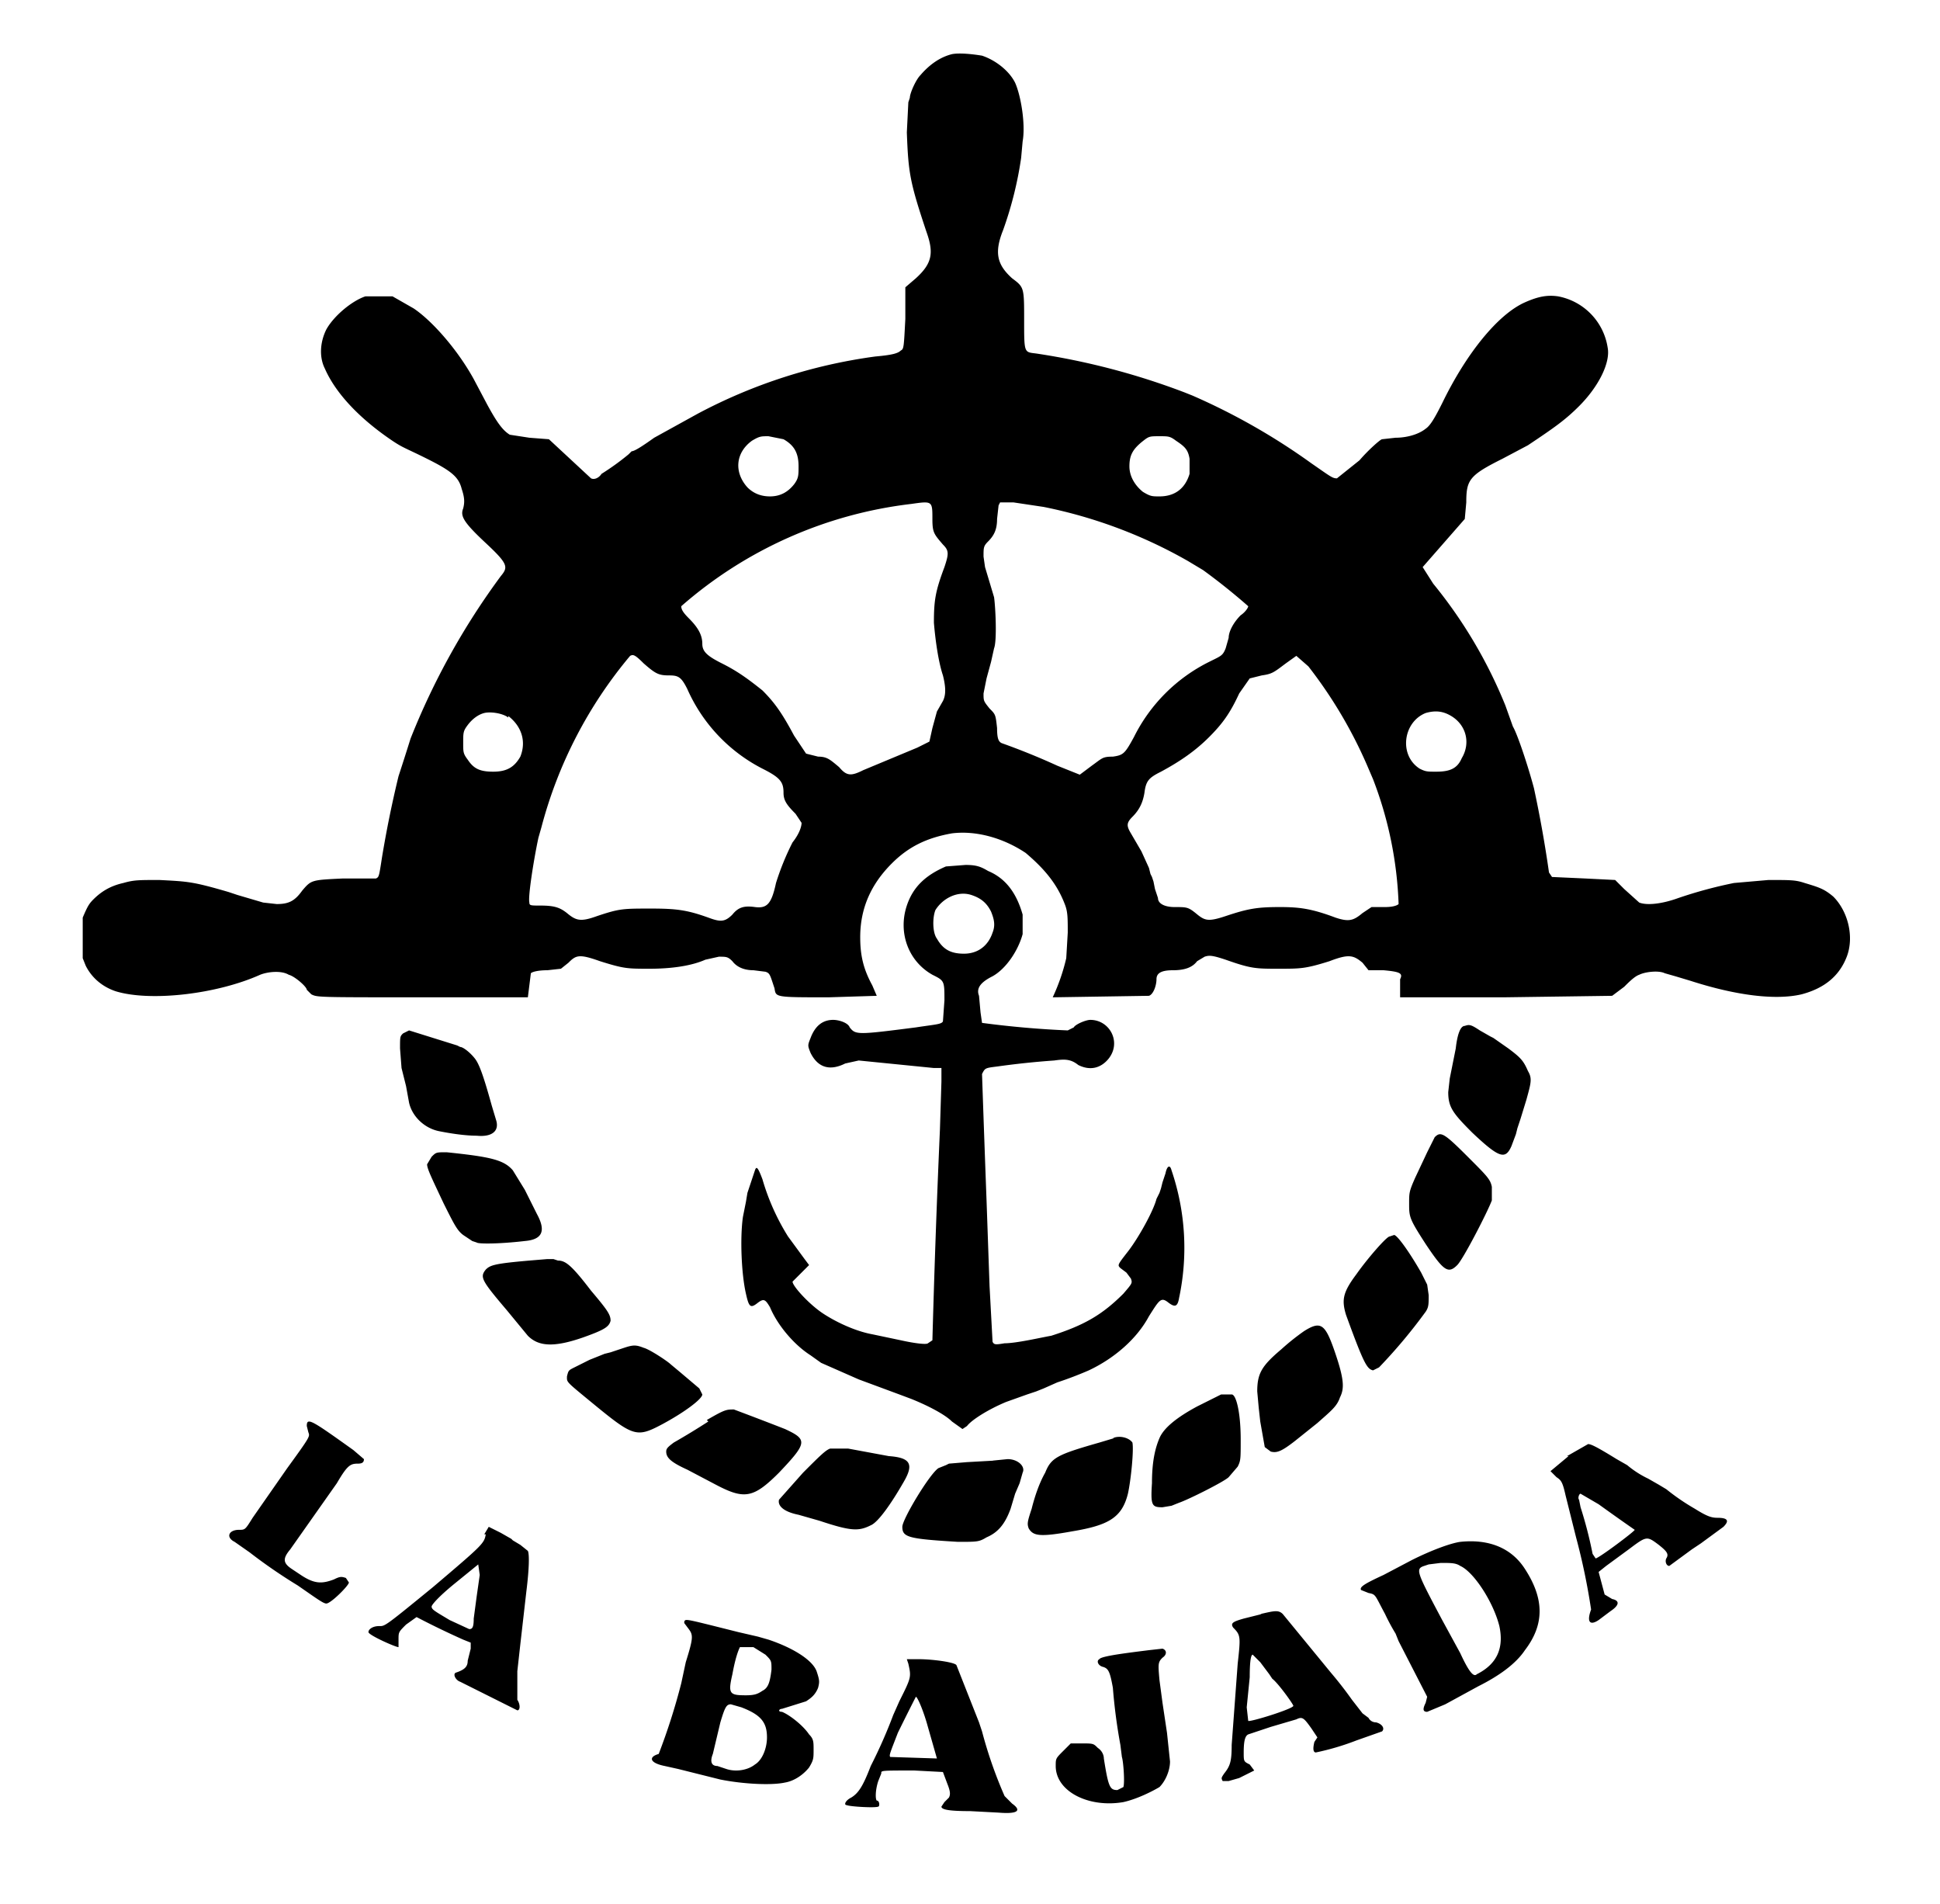
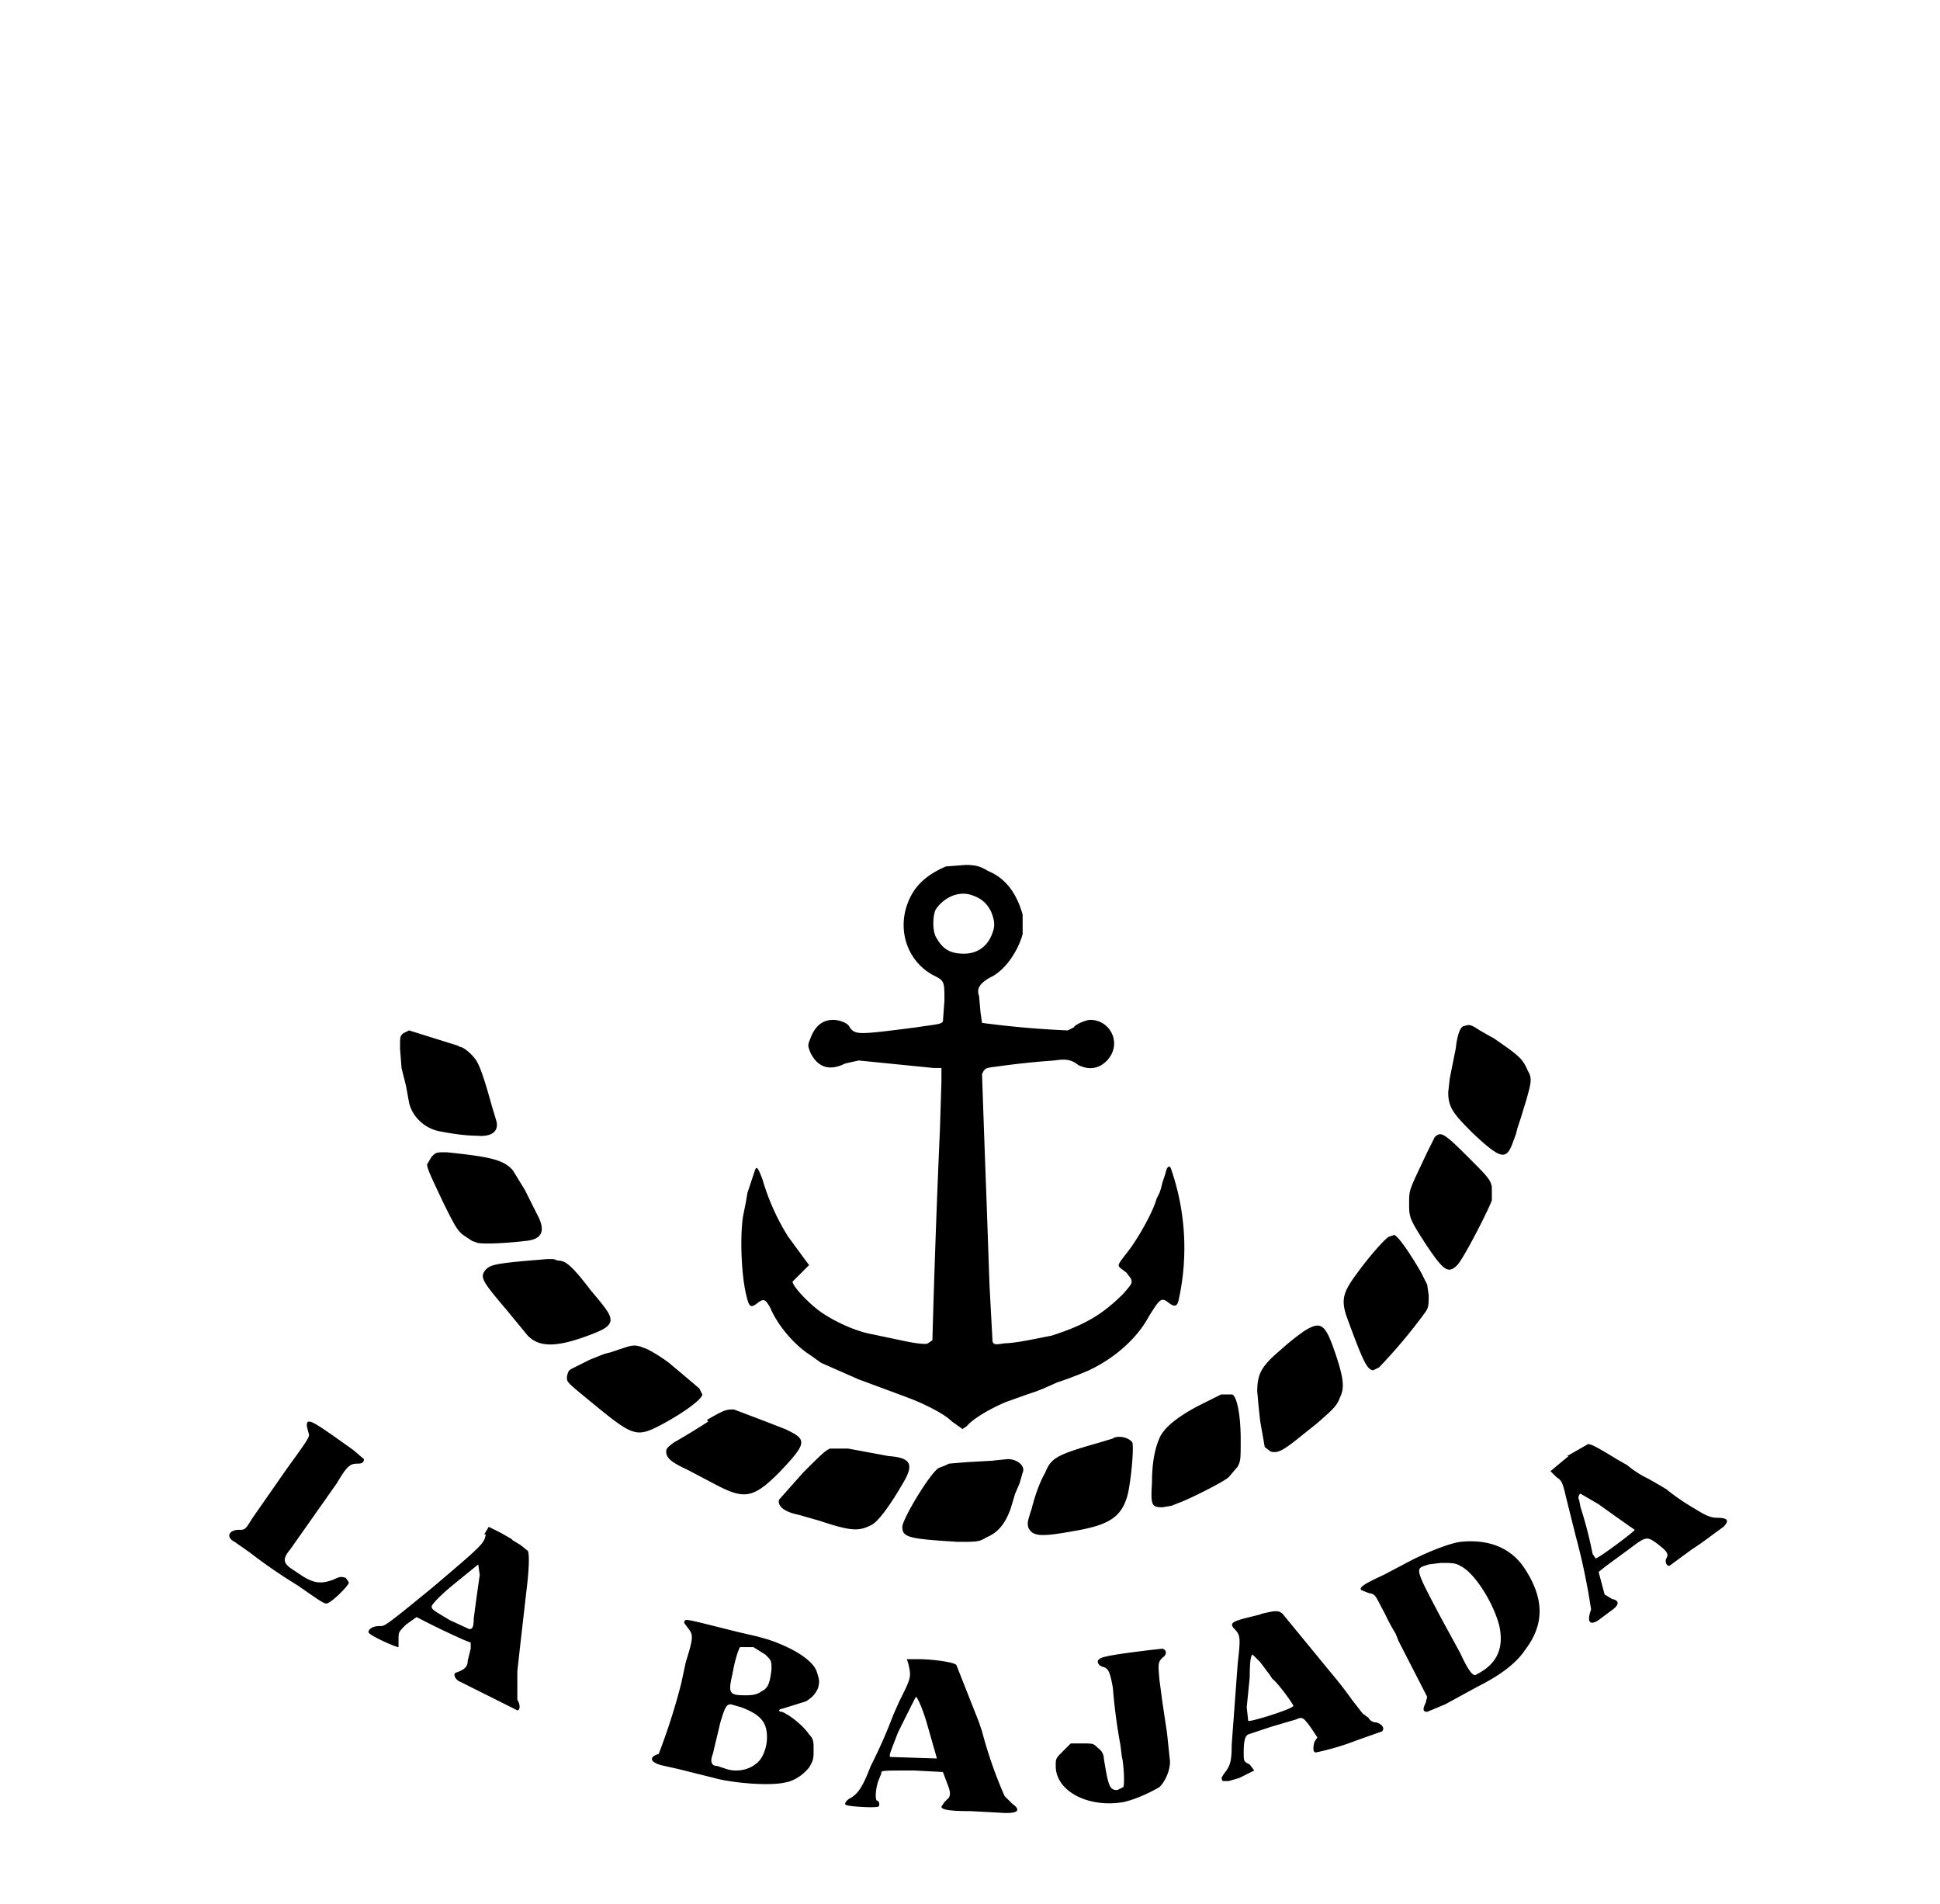
<svg xmlns="http://www.w3.org/2000/svg" version="1.0" viewBox="0 0 1290 1266">
-   <path d="M633 36c-8 2-15 7-21 14-3 3-7 12-7 15l-1 3-1 20c1 27 2 33 13 66 5 14 4 21-7 31l-7 6v21c-1 19-1 20-3 21-2 2-6 3-17 4a351 351 0 0 0-118 38l-29 16c-7 5-13 9-15 9l-2 2a168 168 0 0 1-18 13c-2 3-5 4-7 3l-14-13-14-13-13-1-13-2c-5-3-9-9-15-20l-9-17c-11-20-28-39-40-47l-14-8h-18c-9 3-21 13-26 22-4 8-5 18-1 26 7 16 22 32 42 46 10 7 10 6 26 14s21 12 23 20c2 6 2 9 1 13-2 5 0 9 15 23s15 16 10 22a478 478 0 0 0-60 108 1863 1863 0 0 1-8 25 738 738 0 0 0-11 54c-2 13-2 13-4 14h-22c-21 1-21 1-27 8-5 7-9 9-17 9l-9-1-17-5-6-2c-24-7-27-7-46-8-14 0-17 0-24 2-9 2-15 6-20 11-3 3-4 5-7 12v27l2 5c4 8 11 14 20 17 23 7 67 2 96-11 5-2 14-3 19 0 4 1 12 8 12 10l3 3c4 2 4 2 74 2h70l1-8 1-8c1-1 5-2 11-2l9-1 5-4c5-5 7-6 21-1 16 5 18 5 33 5s28-2 37-6l9-2c5 0 6 0 9 3 3 4 8 6 14 6l8 1c3 1 3 2 6 11 1 6 0 6 36 6l32-1-3-7c-6-11-8-20-8-32 0-19 7-35 21-49 11-11 23-17 40-20 16-2 34 3 49 13 13 11 21 21 26 34 2 5 2 9 2 19l-1 17a131 131 0 0 1-9 26l64-1c3-1 5-7 5-11s3-6 11-6 13-2 16-6l5-3c3-1 5-1 14 2 17 6 20 6 35 6s18 0 34-5c13-5 16-4 22 1l4 5h10c11 1 13 2 11 6v12h69l72-1 8-6c3-3 7-7 10-8 4-2 13-3 17-1l7 2 10 3c31 10 57 13 74 9 15-4 25-12 30-25s1-30-9-40c-6-5-9-6-19-9-6-2-9-2-24-2l-23 2a295 295 0 0 0-37 10c-11 4-21 5-26 3l-10-9-6-6-20-1-22-1-2-3a801 801 0 0 0-10-56c-4-15-11-36-14-41l-5-14a314 314 0 0 0-48-81l-7-11 14-16 14-16 1-11c0-15 2-18 24-29l17-9c18-12 25-17 34-26 13-13 21-29 19-39a41 41 0 0 0-33-34c-7-1-13 0-22 4-18 8-39 34-55 67-5 10-8 15-11 17-5 4-13 6-20 6l-9 1c-1 0-9 7-15 14l-15 12c-3 0-4-1-17-10a429 429 0 0 0-79-45l-5-2a474 474 0 0 0-99-26c-8-1-8 0-8-22s0-22-8-28c-10-9-12-17-6-32a246 246 0 0 0 12-48l1-11c2-11-1-30-5-39-4-8-13-15-22-18-6-1-15-2-20-1M521 292c7 4 10 9 10 18 0 6 0 8-3 12-4 5-9 8-16 8q-9 0-15-6c-9-10-8-23 3-31 5-3 6-3 11-3zm261 1c6 4 8 6 9 12v10c-3 10-10 15-20 15-5 0-6 0-11-3-5-4-9-10-9-17s2-11 8-16c5-4 5-4 12-4 6 0 7 0 11 3m-162 52c0 9 1 10 7 17 4 4 4 6 1 15-6 16-7 22-7 37 1 12 3 26 6 35 2 8 2 13 0 17l-4 7-3 11-2 9-8 4-36 15c-8 4-11 4-16-2-6-5-8-7-14-7l-8-2-8-12c-8-15-13-22-21-30-10-8-17-13-27-18s-13-8-13-13c0-6-3-11-9-17-4-4-5-6-5-8a282 282 0 0 1 153-68c14-2 14-2 14 10m74-8a321 321 0 0 1 96 36l10 6a419 419 0 0 1 30 24c0 1-2 4-5 6-5 5-8 11-8 15l-2 7c-2 5-3 5-11 9a111 111 0 0 0-50 50c-6 11-7 12-14 13-7 0-7 1-14 6l-8 6-15-6a458 458 0 0 0-37-15c-2-1-3-3-3-10-1-9-1-9-5-13-4-5-4-5-4-10l2-10 3-11 2-9c2-5 1-27 0-34l-6-20-1-7c0-6 0-7 3-10 4-4 6-8 6-15l1-9 1-2h9zM428 441c8 7 10 8 17 8 6 0 8 1 12 9a109 109 0 0 0 50 53c12 6 14 9 14 16 0 5 2 8 8 14l4 6c0 3-2 8-6 13a174 174 0 0 0-11 27c-3 14-6 17-14 16-7-1-11 0-15 5-5 5-8 5-16 2-14-5-21-6-38-6-19 0-21 0-36 5-11 4-14 3-20-2-5-4-9-5-18-5-6 0-7 0-7-2-1-4 3-29 6-43l2-7a293 293 0 0 1 59-114c2-1 3-1 9 5m442 2a303 303 0 0 1 40 68l3 7a255 255 0 0 1 17 83c-1 1-4 2-9 2h-9l-6 4c-6 5-9 6-18 3-16-6-24-7-37-7-15 0-21 1-36 6-12 4-14 3-20-2-5-4-6-4-14-4-6 0-11-2-11-6l-2-6-1-5-1-3-1-2-1-4-5-11-7-12c-3-5-3-7 1-11 5-5 7-10 8-16 1-8 3-10 11-14 13-7 23-14 32-23s14-16 20-29l7-10 8-2c7-1 8-2 16-8l7-5zm-532 33c9 7 12 17 8 27-4 7-9 10-18 10s-13-2-17-8c-3-4-3-5-3-11 0-7 0-8 3-12s7-7 11-8 12 0 16 3zm627 0c10 6 13 18 7 28-3 7-8 9-17 9-6 0-7 0-11-2-14-9-11-31 4-37 7-2 12-1 17 2" />
  <path d="M629 576c-14 6-22 14-26 26-6 18 1 37 17 46 8 4 8 4 8 17l-1 14c-1 2-5 2-18 4-39 5-40 5-44 0-1-3-7-5-11-5q-10.5 0-15 12c-2 5-2 5 0 10 5 10 13 12 23 7l9-2 50 5h5v9l-1 32a8296 8296 0 0 0-5 140l-3 2c-1 1-9 0-18-2l-19-4c-11-2-24-8-33-14s-20-18-20-21l6-6 5-5-3-4-11-15a151 151 0 0 1-17-38c-3-8-4-9-5-6l-1 3-2 6-2 6-1 6-2 10c-2 14-1 38 2 51 2 9 3 10 8 6 4-3 5-2 8 3 5 12 16 25 27 32l7 5 25 11 27 10 8 3c10 4 22 10 27 15l7 5 3-2c3-4 14-11 26-16l14-5 6-2 5-2 9-4a246 246 0 0 0 21-8c17-8 32-21 40-36 7-11 8-13 13-9 4 3 6 3 7-3a160 160 0 0 0-5-85c-1-4-3-3-4 2l-2 6-1 4-1 3-2 4c-2 8-12 26-19 35s-7 9-5 11l4 3 3 4c1 3 1 3-5 10-14 14-26 21-48 28-6 1-23 5-31 5-6 1-7 1-8-1l-2-37-2-57a23845 23845 0 0 1-3-84c2-4 2-4 10-5a549 549 0 0 1 38-4c7-1 11-1 16 3 8 4 15 2 20-4 9-11 1-26-12-26-3 0-10 3-11 5l-4 2a634 634 0 0 1-57-5l-1-7-1-11c-2-5 1-9 9-13 9-5 17-17 20-28v-13c-4-14-11-24-23-29-5-3-8-4-15-4zm17 19c6 2 10 5 13 11 2 5 3 9 1 14-3 9-10 14-19 14s-14-3-18-10c-3-4-3-14-1-19 5-8 15-13 24-10m328 87c-3 0-5 6-6 15l-4 20-1 9c0 10 3 14 16 27 18 17 22 18 26 9l3-8 1-4 2-6 4-13c3-11 4-14 1-19-3-7-5-9-13-15l-10-7-2-1-7-4c-6-4-7-4-10-3m-706 5c-2 2-2 2-2 10l1 13 3 12 2 11c2 9 10 17 20 19 5 1 16 3 25 3 10 1 15-3 13-10l-3-10c-5-18-8-27-11-31s-8-8-10-8l-2-1-32-10zm686 69-5 10-8 17c-4 9-4 10-4 17 0 9 0 10 11 27 12 18 15 20 21 14 4-4 20-35 23-43v-9c-1-5-3-7-16-20-16-16-18-17-22-13m-667 13-3 5c0 3 3 9 11 26 7 14 9 18 13 21l6 4 3 1c1 1 15 1 32-1 12-1 14-7 8-18l-8-16-8-13c-6-7-15-9-44-12-7 0-7 0-10 3m637 53c-2 0-15 15-22 25-9 12-10 17-7 27 12 33 14 36 18 37l4-2a351 351 0 0 0 31-37c2-3 2-5 2-11l-1-7-4-8c-8-14-16-25-18-25zm-560 15-12 1c-23 2-26 3-29 6-4 5-3 7 14 27l14 17c7 7 17 8 37 1 14-5 17-7 18-11 0-4-2-7-13-20-13-17-17-20-22-20l-3-1zm503 48a155 155 0 0 0-15 12c-13 11-16 16-16 28l1 11 1 9 3 17 4 3c4 1 7 0 16-7l15-12c9-8 13-11 15-17 3-6 3-12-4-32-6-17-9-19-20-12m-452 11-6 2-3 1-4 1-10 4-10 5c-4 2-4 2-5 6 0 4-1 3 16 17 28 23 30 24 47 15 15-8 27-17 27-20l-2-4-13-11-6-5c-2-2-14-10-18-11-5-2-7-2-13 0m397 31-16 8c-13 7-22 14-25 21s-5 16-5 30c-1 15 0 16 7 16l6-1 5-2c6-2 30-14 33-17l6-7c2-4 2-5 2-18 0-18-3-30-6-30h-8zm-341 18a495 495 0 0 1-23 14c-4 3-5 4-5 6 0 4 3 7 14 12l19 10c19 10 25 9 42-8 19-20 19-22 4-29a2479 2479 0 0 0-34-13c-5 0-6 0-18 7zm-267 3 1 4c1 3 2 2-14 24l-23 33c-5 8-5 8-9 8-7 0-9 5-3 8l10 7a351 351 0 0 0 32 22c13 9 17 12 19 12 3 0 15-12 15-14l-2-3c-3-1-4-1-8 1-8 3-13 3-22-3l-6-4c-6-4-6-7-1-13l31-44c7-12 9-13 14-13 3 0 4-1 4-3l-7-6c-28-20-31-22-31-16m537 8-10 3c-28 8-32 10-36 20-4 7-7 16-9 24-3 9-3 10-2 13 3 5 7 6 29 2 24-4 33-9 37-25 2-9 4-29 3-34-2-3-8-5-13-3zm302 12-12 10 4 4c3 2 4 3 6 12l3 12 2 8 2 8a431 431 0 0 1 10 48c-3 8-1 11 5 7l8-6c6-4 6-7 1-8l-5-3-4-15 5-4 15-11c12-9 12-9 20-3 5 4 7 6 5 9-1 2 0 5 2 5l15-11 6-4 15-11c4-4 3-6-4-6-4 0-7-1-15-6a146 146 0 0 1-19-13l-5-3-7-4a65 65 0 0 1-14-9l-7-4c-13-8-17-10-19-10l-14 8zm20 32a1591 1591 0 0 0 24 17c0 1-24 19-26 19l-2-3a278 278 0 0 0-8-31l-1-5c-1-1 0-4 1-4zm-511-37c-3 1-7 5-18 16l-16 18c-1 4 3 8 13 10l14 4c21 7 26 7 34 3 5-2 14-15 22-29 7-12 4-16-10-17l-27-5zm109 8-18 1-12 1-2 1-5 2c-6 4-24 34-24 39 0 7 4 8 37 10 13 0 14 0 19-3 7-3 12-8 16-19l3-10 3-7 2-7c2-4-3-9-10-9l-10 1zm-338 49c-1 6-2 7-35 35-33 27-32 26-36 26s-7 2-7 4 18 10 20 10v-5c0-5 0-5 5-10l7-5a560 560 0 0 0 31 15l5 2v4l-2 8c0 4-2 6-8 8-2 1 0 5 3 6l10 5 28 14c2 0 2-4 0-7v-19l2-18 4-35c2-16 2-25 1-27l-5-4-5-3-1-1-7-4-8-4-3 5zm-4 27-2 14-2 15c0 6-1 7-3 7l-13-6c-10-6-12-7-12-9 0-1 4-6 15-15l16-13zm652-22c-7 1-20 6-32 12l-19 10c-13 6-16 8-15 10l5 2c5 1 4 1 11 14a133 133 0 0 0 7 13l2 5 19 37-1 4c-2 4-2 6 1 6l12-5 22-12c14-7 25-15 31-24 13-17 13-34 0-54-9-14-24-20-43-18m0 16c9 4 22 24 26 40 3 14-1 25-15 32-2 2-5-1-11-14l-12-22c-17-32-18-34-12-36l3-1 8-1c7 0 10 0 13 2m-132 32-12 3c-7 2-9 3-7 6 5 5 5 6 3 24l-4 54c0 11-1 14-5 19-2 3-2 3-1 5h4l7-2 10-5-3-4c-4-2-4-2-4-8 0-8 1-11 3-12l15-5 17-5c4-2 5-1 10 6l4 6-2 3c-1 4-1 7 1 7a171 171 0 0 0 27-8l17-6c2-2 0-5-4-6-2 0-4-1-5-3l-4-3-7-9a258 258 0 0 0-14-18l-32-39c-3-3-6-2-15 0zm-1 32 6 8 2 3c4 3 14 17 14 18 0 2-29 11-30 10l-1-9 2-20c0-12 1-15 2-15zm-383-26 3 4c3 4 3 6-2 22l-3 14a418 418 0 0 1-15 47c-7 2-6 6 4 8l9 2 28 7c15 3 34 4 43 2 6-1 12-5 16-10 3-5 3-6 3-12 0-5 0-7-3-10-4-6-13-13-18-15-3 0-2-2 0-2l16-5c3-2 6-4 8-9 1-4 1-5-1-11-3-8-17-16-32-21l-7-2-13-3c-36-9-35-9-36-7zm46 16 8 5c4 4 4 4 4 10-1 8-2 12-6 14-3 2-5 3-11 3-11 0-12-1-9-14 2-11 4-16 5-18zm-8 40c13 5 17 10 17 20 0 7-3 15-8 18-5 4-13 5-19 3l-6-2c-4 0-5-3-3-8l5-21c3-10 4-12 7-12zm271-38c-16 2-32 4-33 6-2 1-1 4 2 5 4 1 5 3 7 14a368 368 0 0 0 5 38l1 8c1 3 2 17 1 20l-4 2c-5 0-6-2-9-21 0-2-1-5-4-7-3-3-3-3-11-3h-7l-5 5c-5 5-5 5-5 10 0 17 22 28 45 24 9-2 19-7 24-10 4-4 7-11 7-17l-2-19-3-20-2-15c-1-11-1-12 2-15 3-2 3-5 0-6zm-160 9c2 9 2 9-6 25l-4 9a333 333 0 0 1-15 34c-5 13-8 18-13 21-4 2-5 5-3 5 2 1 19 2 21 1 1 0 1-4-1-4-1-1-1-7 1-13l2-5c0-2-1-2 22-2l19 1 3 8c2 5 2 7 1 9l-3 3-2 3c0 2 5 3 19 3l19 1c12 1 16-1 9-6l-5-5a291 291 0 0 1-15-43l-2-6-15-38c-1-2-16-4-25-4h-8zm13 42 6 21-31-1c-1-1 0-3 5-16a1608 1608 0 0 1 12-24c1 0 5 9 8 20" />
</svg>